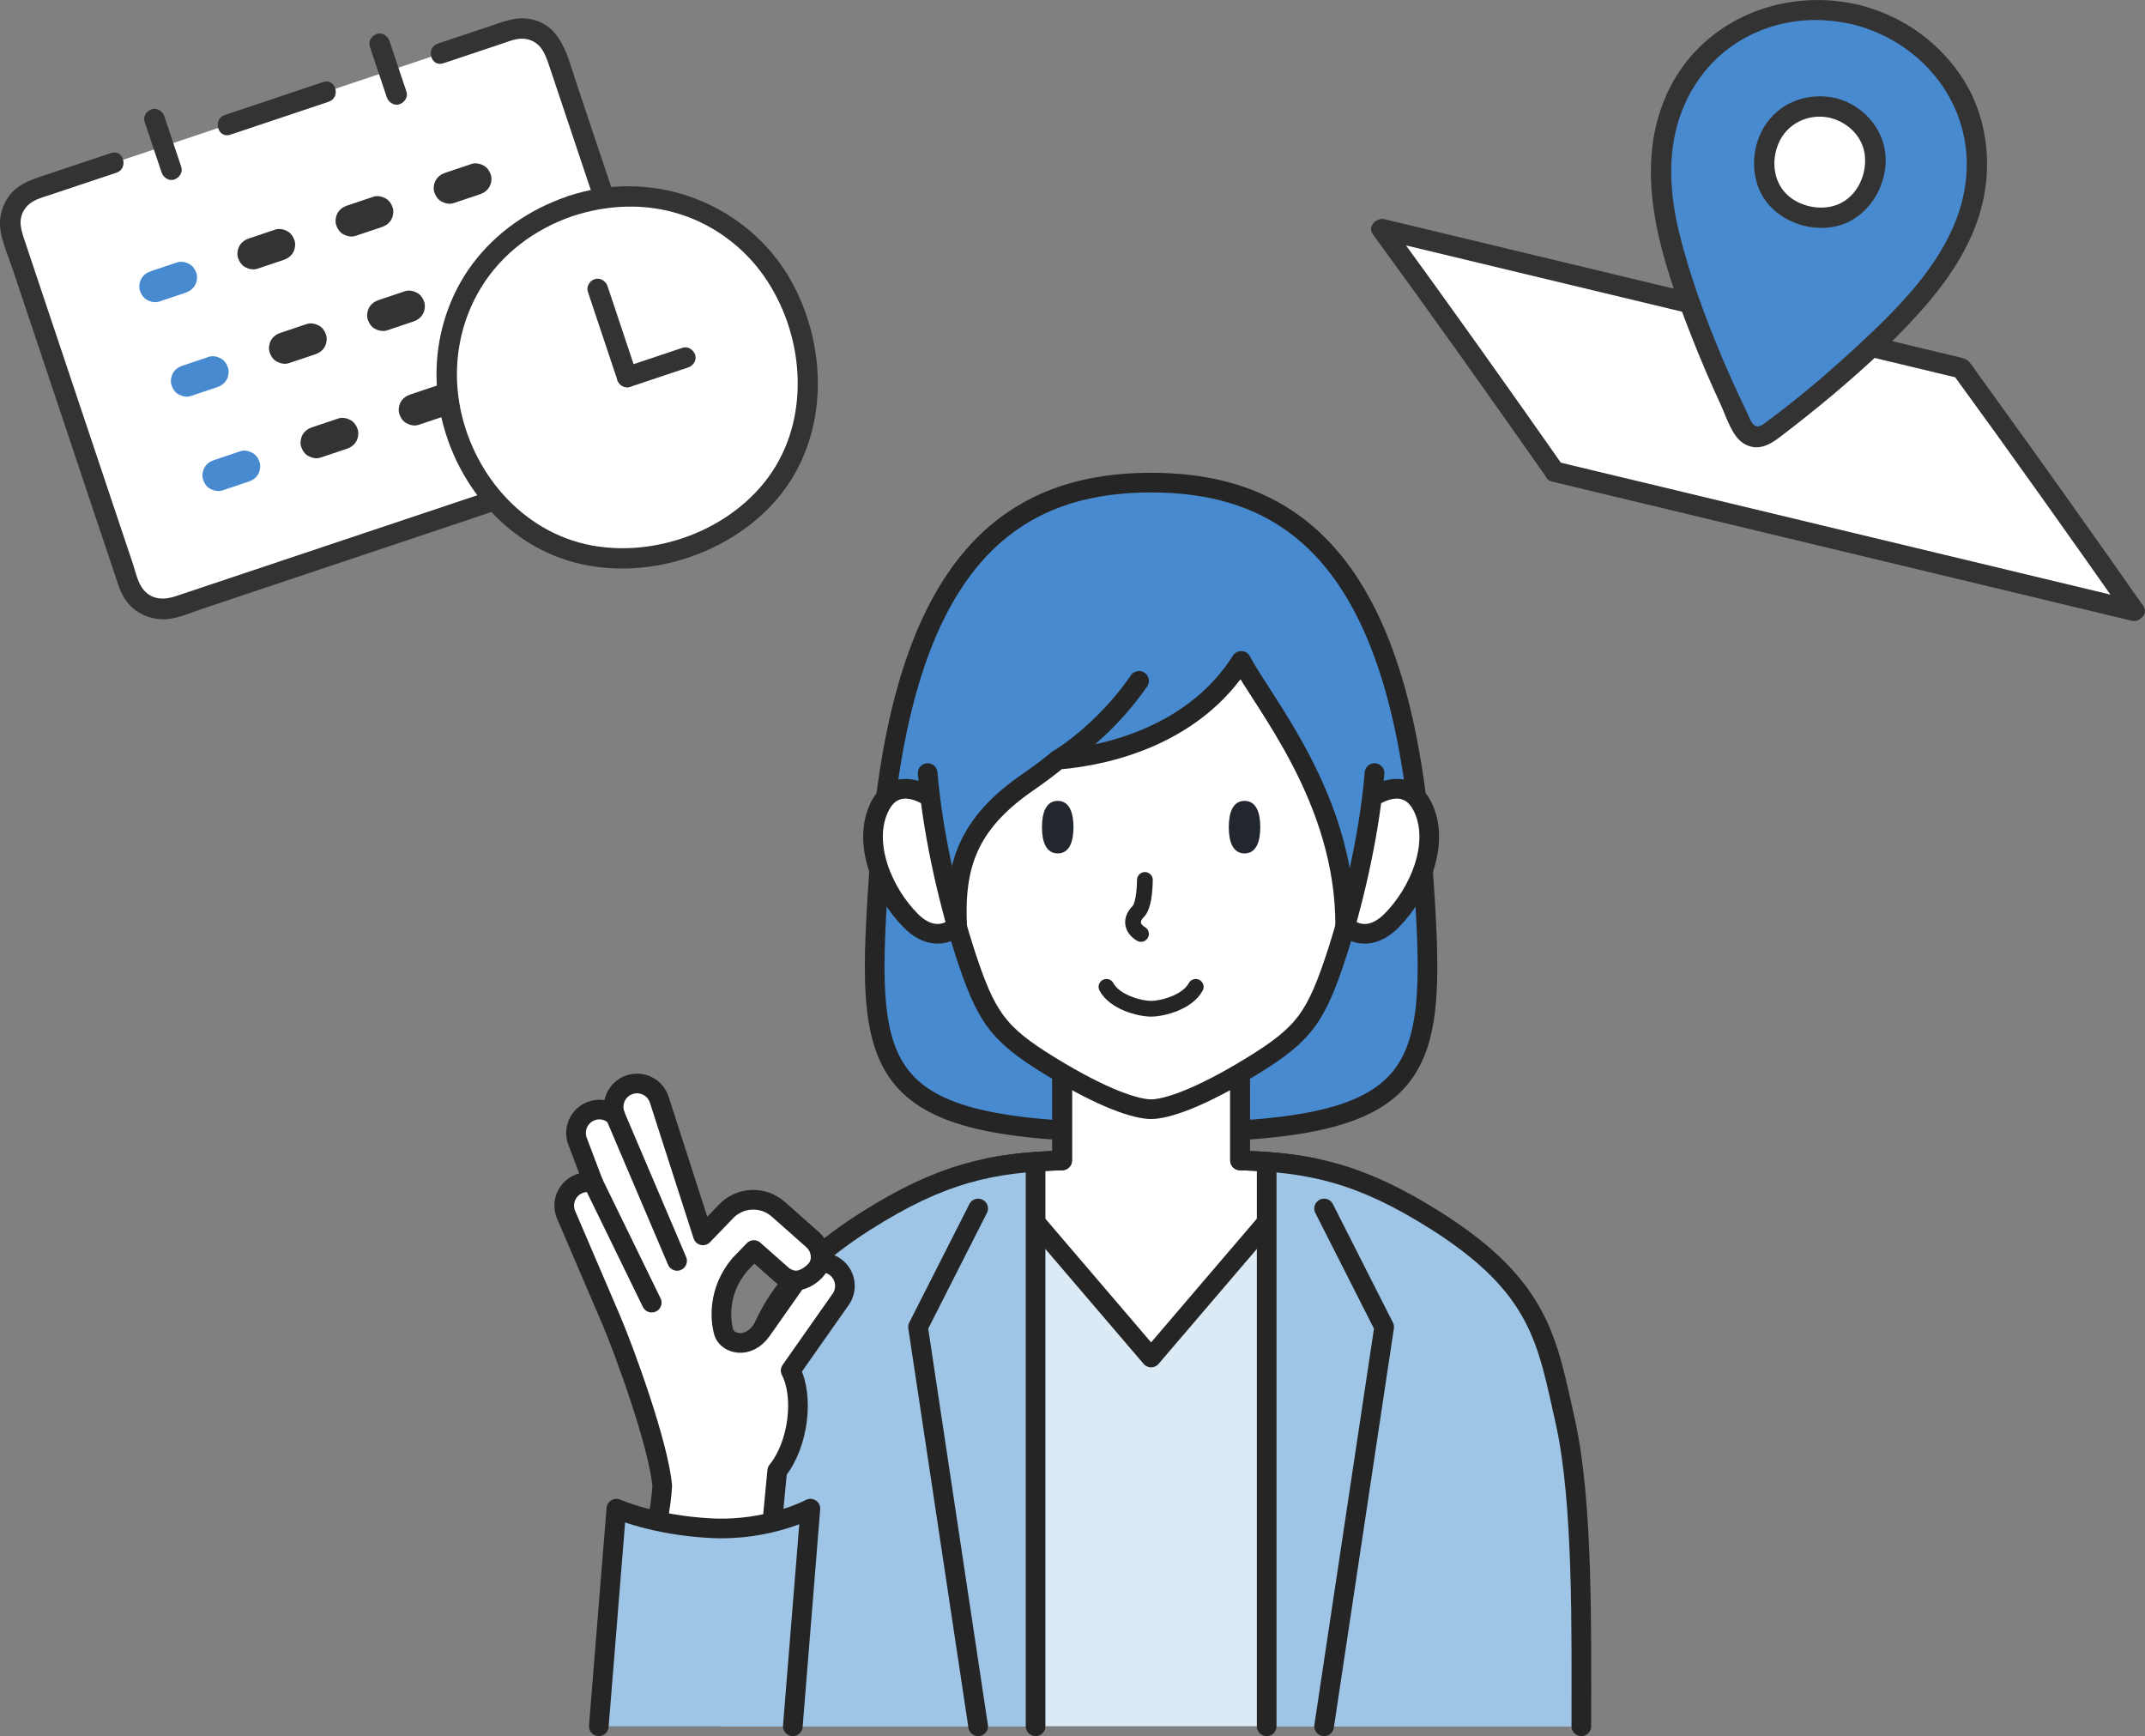
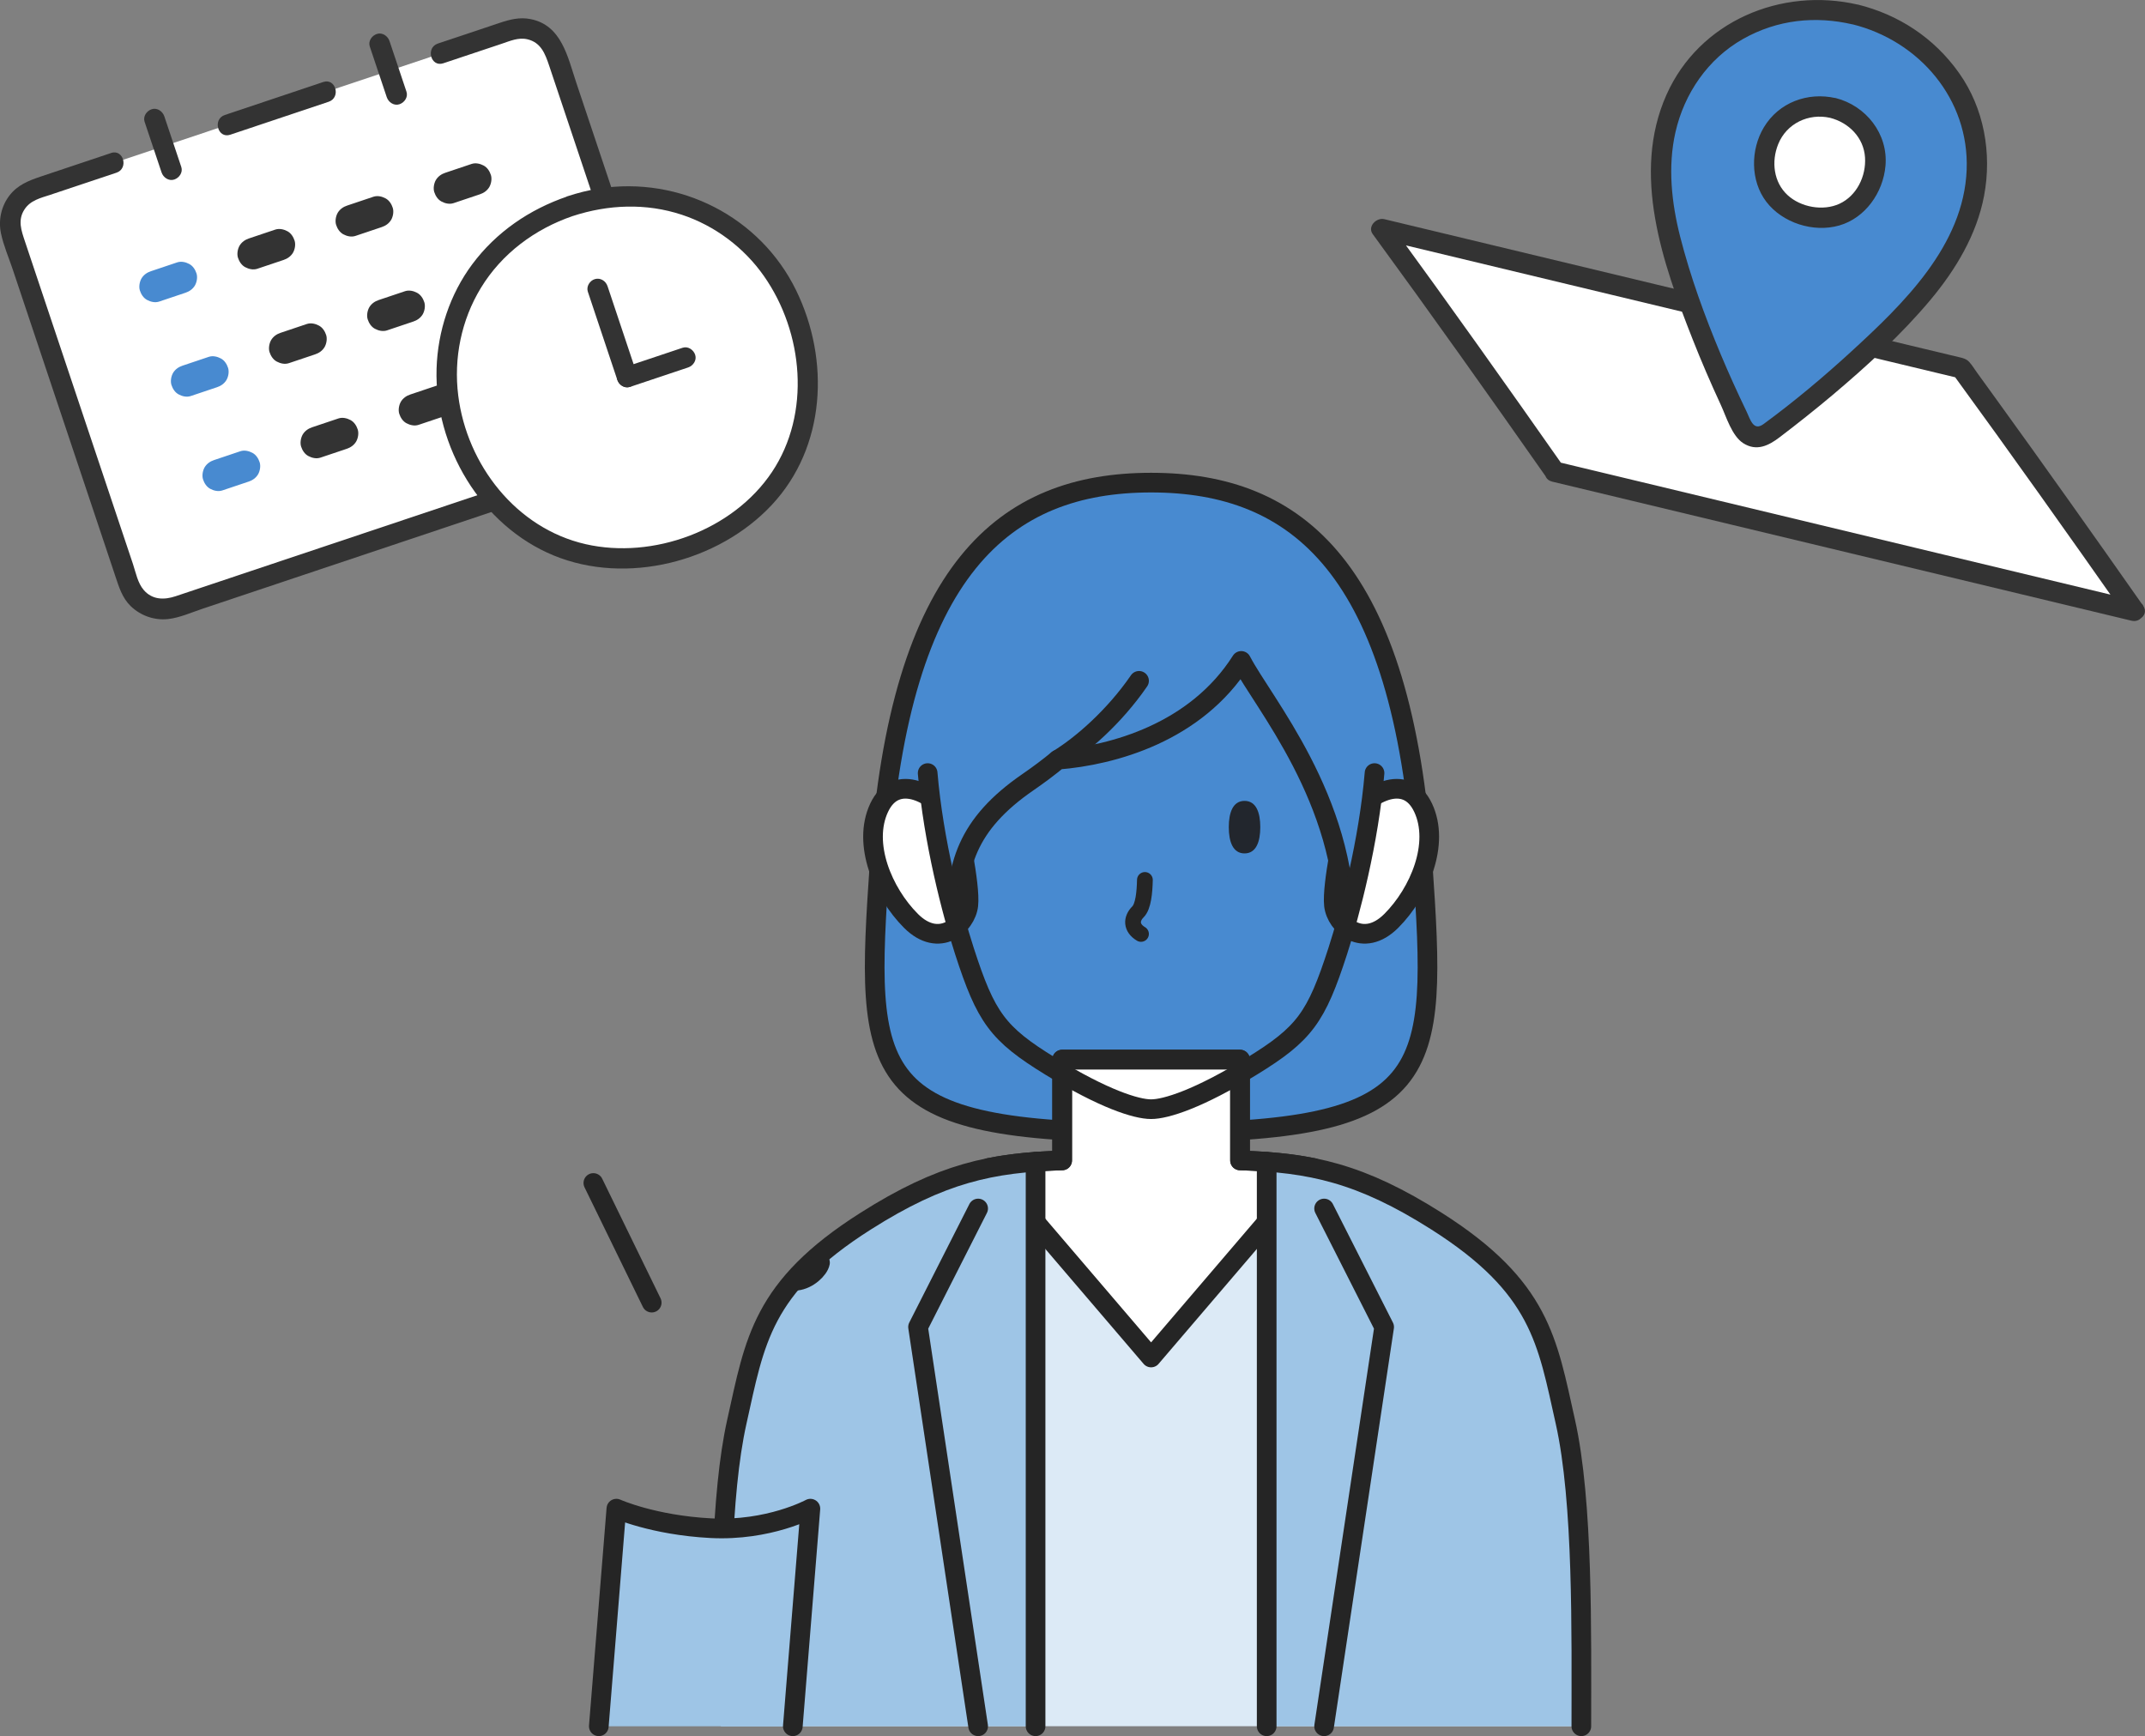
<svg xmlns="http://www.w3.org/2000/svg" id="_レイヤー_2" data-name="レイヤー 2" viewBox="0 0 318.63 257.85">
  <rect x="0" y="0" width="318.63" height="257.85" fill="#808080" stroke="none" />
  <defs>
    <style>
      .cls-1, .cls-2 {
        fill: none;
      }

      .cls-1, .cls-2, .cls-3 {
        stroke: #252525;
        stroke-linecap: round;
        stroke-linejoin: round;
      }

      .cls-1, .cls-3 {
        stroke-width: 2.92px;
      }

      .cls-2 {
        stroke-width: 2.34px;
      }

      .cls-4 {
        fill: #9ec5e6;
      }

      .cls-4, .cls-5, .cls-6, .cls-7, .cls-8, .cls-9 {
        stroke-width: 0px;
      }

      .cls-5 {
        fill: #333;
      }

      .cls-6, .cls-3 {
        fill: #fff;
      }

      .cls-7 {
        fill: #488ad0;
      }

      .cls-8 {
        fill: #22262d;
      }

      .cls-9 {
        fill: #dceaf6;
      }
    </style>
  </defs>
  <g id="_レイヤー_1-2" data-name="レイヤー 1">
    <g>
      <g id="calendar">
        <path class="cls-6" d="M16.9,24.2c-3.05,1.02-9.39,3.14-11.72,3.92-2.82.94-4.33,3.98-3.39,6.8,5.04,15.05,13.71,40.97,17.37,51.9.94,2.82,3.98,4.33,6.8,3.39,18.78-6.29,52.06-17.43,70.57-23.62,2.82-.94,4.33-3.99,3.39-6.8-5.39-16.09-12.56-37.51-17.37-51.89-.94-2.82-3.99-4.33-6.8-3.39-1.6.54-8.09,2.71-10.29,3.44" />
        <path class="cls-5" d="M48.02,12.18c-4.88,1.63-9.75,3.26-14.63,4.9-1.84.62-1.05,3.55.81,2.93,4.88-1.63,9.75-3.26,14.63-4.9,1.84-.62,1.05-3.55-.81-2.93h0Z" />
        <path class="cls-7" d="M26.32,38.97c-1.3.44-2.6.87-3.9,1.31-.58.19-1.08.54-1.4,1.07-.29.5-.42,1.24-.24,1.8s.53,1.11,1.07,1.4,1.2.44,1.8.24c1.3-.44,2.6-.87,3.9-1.31.58-.19,1.08-.54,1.4-1.07.29-.5.42-1.24.24-1.8s-.53-1.11-1.07-1.4-1.2-.44-1.8-.24h0Z" />
        <path class="cls-5" d="M40.89,34.1c-1.3.44-2.6.87-3.9,1.31-.58.19-1.08.54-1.4,1.07-.29.5-.42,1.24-.24,1.8s.53,1.11,1.07,1.4,1.2.44,1.8.24c1.3-.44,2.6-.87,3.9-1.31.58-.19,1.08-.54,1.4-1.07.29-.5.42-1.24.24-1.8s-.53-1.11-1.07-1.4-1.2-.44-1.8-.24h0Z" />
        <path class="cls-5" d="M55.47,29.22c-1.3.44-2.6.87-3.9,1.31-.58.19-1.08.54-1.4,1.07-.29.5-.42,1.24-.24,1.8s.53,1.11,1.07,1.4,1.2.44,1.8.24c1.3-.44,2.6-.87,3.9-1.31.58-.19,1.08-.54,1.4-1.07.29-.5.42-1.24.24-1.8s-.53-1.11-1.07-1.4-1.2-.44-1.8-.24h0Z" />
        <path class="cls-5" d="M70.05,24.35c-1.3.44-2.6.87-3.9,1.31-.58.19-1.08.54-1.4,1.07-.29.5-.42,1.24-.24,1.8s.53,1.11,1.07,1.4,1.2.44,1.8.24c1.3-.44,2.6-.87,3.9-1.31.58-.19,1.08-.54,1.4-1.07.29-.5.42-1.24.24-1.8s-.53-1.11-1.07-1.4-1.2-.44-1.8-.24h0Z" />
        <path class="cls-7" d="M31.01,53c-1.3.44-2.6.87-3.9,1.31-.58.19-1.08.54-1.4,1.07-.29.5-.42,1.24-.24,1.8s.53,1.11,1.07,1.4,1.2.44,1.8.24c1.3-.44,2.6-.87,3.9-1.31.58-.19,1.08-.54,1.4-1.07.29-.5.42-1.24.24-1.8s-.53-1.11-1.07-1.4-1.2-.44-1.8-.24h0Z" />
        <path class="cls-5" d="M45.58,48.12c-1.3.44-2.6.87-3.9,1.31-.58.19-1.08.54-1.4,1.07-.29.5-.42,1.24-.24,1.8s.53,1.11,1.07,1.4,1.2.44,1.8.24c1.3-.44,2.6-.87,3.9-1.31.58-.19,1.08-.54,1.4-1.07.29-.5.42-1.24.24-1.8s-.53-1.11-1.07-1.4-1.2-.44-1.8-.24h0Z" />
        <path class="cls-5" d="M60.16,43.25c-1.3.44-2.6.87-3.9,1.31-.58.19-1.08.54-1.4,1.07-.29.5-.42,1.24-.24,1.8s.53,1.11,1.07,1.4,1.2.44,1.8.24c1.3-.44,2.6-.87,3.9-1.31.58-.19,1.08-.54,1.4-1.07.29-.5.42-1.24.24-1.8s-.53-1.11-1.07-1.4-1.2-.44-1.8-.24h0Z" />
        <path class="cls-5" d="M74.73,38.38c-1.3.44-2.6.87-3.9,1.31-.58.19-1.08.54-1.4,1.07-.29.5-.42,1.24-.24,1.8s.53,1.11,1.07,1.4,1.2.44,1.8.24c1.3-.44,2.6-.87,3.9-1.31.58-.19,1.08-.54,1.4-1.07.29-.5.42-1.24.24-1.8s-.53-1.11-1.07-1.4-1.2-.44-1.8-.24h0Z" />
        <path class="cls-7" d="M35.7,67.02c-1.3.44-2.6.87-3.9,1.31-.58.19-1.08.54-1.4,1.07-.29.5-.42,1.24-.24,1.8s.53,1.11,1.07,1.4,1.2.44,1.8.24c1.3-.44,2.6-.87,3.9-1.31.58-.19,1.08-.54,1.4-1.07.29-.5.42-1.24.24-1.8s-.53-1.11-1.07-1.4-1.2-.44-1.8-.24h0Z" />
        <path class="cls-5" d="M50.27,62.15c-1.3.44-2.6.87-3.9,1.31-.58.19-1.08.54-1.4,1.07-.29.5-.42,1.24-.24,1.8s.53,1.11,1.07,1.4,1.2.44,1.8.24c1.3-.44,2.6-.87,3.9-1.31.58-.19,1.08-.54,1.4-1.07.29-.5.42-1.24.24-1.8s-.53-1.11-1.07-1.4-1.2-.44-1.8-.24h0Z" />
        <path class="cls-5" d="M64.85,57.28c-1.3.44-2.6.87-3.9,1.31-.58.19-1.08.54-1.4,1.07-.29.5-.42,1.24-.24,1.8s.53,1.11,1.07,1.4,1.2.44,1.8.24c1.3-.44,2.6-.87,3.9-1.31.58-.19,1.08-.54,1.4-1.07.29-.5.42-1.24.24-1.8s-.53-1.11-1.07-1.4-1.2-.44-1.8-.24h0Z" />
        <path class="cls-5" d="M79.51,52.71c-1.3.44-2.6.87-3.9,1.31-.5.17-.94.47-1.21.93-.25.43-.36,1.07-.2,1.56s.46.96.93,1.21,1.04.38,1.56.2c1.3-.44,2.6-.87,3.9-1.31.5-.17.94-.47,1.21-.93.25-.43.36-1.07.2-1.56s-.46-.96-.93-1.21-1.04-.38-1.56-.2h0Z" />
        <path class="cls-5" d="M16.49,22.73c-3.49,1.17-6.97,2.33-10.46,3.5-1.81.61-3.45,1.26-4.65,2.84s-1.64,3.62-1.24,5.57c.38,1.82,1.16,3.61,1.75,5.37s1.23,3.67,1.84,5.5c1.37,4.1,2.74,8.19,4.11,12.29,2.59,7.73,5.17,15.46,7.76,23.19.5,1.51,1.01,3.01,1.51,4.52.55,1.64,1.03,3.28,2.31,4.52,1.45,1.4,3.49,2.13,5.5,1.92,1.77-.19,3.52-.99,5.2-1.55,16.32-5.46,32.64-10.93,48.96-16.39,3.81-1.28,7.63-2.55,11.44-3.83,1.68-.56,3.37-1.13,5.05-1.69,1.91-.64,3.61-1.31,4.83-3.01,2.72-3.78.22-8.34-1.07-12.19-1.54-4.61-3.09-9.22-4.63-13.83-3.03-9.05-6.06-18.11-9.09-27.16-1.28-3.81-2.16-8.54-6.78-9.46-1.65-.33-3.13.06-4.67.58-1.65.55-3.3,1.1-4.95,1.66-1.39.46-2.78.93-4.17,1.39-1.84.62-1.05,3.55.81,2.93,2.89-.97,5.78-1.93,8.68-2.9,1.25-.42,2.49-.98,3.83-.66,2,.48,2.62,2.15,3.21,3.9,2.75,8.22,5.5,16.44,8.26,24.66s5.72,16.93,8.51,25.42c.57,1.75.36,3.59-1.21,4.76-1.24.92-3.13,1.25-4.58,1.73-3.39,1.13-6.77,2.27-10.16,3.4-15.53,5.2-31.05,10.4-46.58,15.59-3.24,1.08-6.47,2.17-9.71,3.25-1.7.57-3.47.56-4.74-.91-.9-1.03-1.19-2.6-1.61-3.87-2.23-6.67-4.46-13.33-6.7-20-2.55-7.62-5.1-15.23-7.65-22.85-.56-1.67-1.12-3.34-1.68-5.02s-1.11-3.19-.1-4.77c.88-1.38,2.4-1.72,3.86-2.2,1.73-.58,3.45-1.15,5.18-1.73,1.55-.52,3.09-1.03,4.64-1.55,1.84-.62,1.05-3.55-.81-2.93h0Z" />
        <path class="cls-5" d="M54.93,6.91c.84,2.51,1.68,5.01,2.52,7.52.25.75,1.06,1.32,1.87,1.06.75-.24,1.33-1.06,1.06-1.87-.84-2.51-1.68-5.01-2.52-7.52-.25-.75-1.06-1.32-1.87-1.06-.75.24-1.33,1.06-1.06,1.87h0Z" />
        <path class="cls-5" d="M21.48,18.09c.84,2.51,1.68,5.01,2.52,7.52.25.75,1.06,1.32,1.87,1.06.75-.24,1.33-1.06,1.06-1.87-.84-2.51-1.68-5.01-2.52-7.52-.25-.75-1.06-1.32-1.87-1.06-.75.24-1.33,1.06-1.06,1.87h0Z" />
        <path class="cls-6" d="M84.67,30.64c-14.95,5-21.41,20.03-16.88,33.57,5.07,15.16,19.11,22.07,33.84,17.14,15.29-5.11,21.76-18.99,16.72-34.05-4.56-13.64-18.78-21.65-33.68-16.67Z" />
        <path class="cls-5" d="M84.26,29.18c-5.62,1.92-10.55,5.29-14.11,10.07-3.32,4.46-5.13,9.96-5.3,15.5-.34,11.58,6.59,23.3,17.4,27.75s24.46.96,32.37-7.48c8.07-8.61,8.68-21.55,3.65-31.88-5.35-10.96-17.29-17.01-29.28-15.14-1.61.25-3.18.65-4.73,1.16-1.85.61-1.06,3.54.81,2.93,5.29-1.73,10.92-1.95,16.23-.19,4.89,1.62,9.23,4.88,12.18,9.1,5.87,8.37,7,20.42,1.19,29.11s-17.7,12.99-27.68,10.71c-10.3-2.35-17.63-11.77-18.92-22.07-.7-5.54.46-11.23,3.37-16,3.1-5.09,8.02-8.74,13.63-10.66,1.84-.63,1.05-3.56-.81-2.93Z" />
        <path class="cls-5" d="M93.57,57.47c2.88-.96,5.76-1.92,8.64-2.89.75-.25,1.32-1.06,1.06-1.87-.24-.75-1.06-1.33-1.87-1.06-2.88.96-5.76,1.92-8.64,2.89-.75.25-1.32,1.06-1.06,1.87.24.75,1.06,1.33,1.87,1.06h0Z" />
        <path class="cls-5" d="M87.32,43.32c1.46,4.36,2.91,8.72,4.37,13.08.26.78,1.05,1.29,1.87,1.06.76-.21,1.32-1.09,1.06-1.87-1.46-4.36-2.91-8.72-4.37-13.08-.26-.78-1.05-1.29-1.87-1.06-.76.21-1.32,1.09-1.06,1.87h0Z" />
      </g>
      <g>
        <g>
          <path class="cls-7" d="M211.31,128.12c-3-43.68-18.59-56.44-40.32-56.44s-37.32,12.77-40.32,56.44c-2.21,32.1-2.14,40.11,40.32,40.11s42.53-8.02,40.32-40.11Z" />
          <path class="cls-1" d="M211.31,128.12c-3-43.68-18.59-56.44-40.32-56.44s-37.32,12.77-40.32,56.44c-2.21,32.1-2.14,40.11,40.32,40.11s42.53-8.02,40.32-40.11Z" />
          <path class="cls-9" d="M232.52,211.12c-2.68-11.93-3.65-19.93-19.11-29.75-11.28-7.16-18.74-8.71-29.21-9.03v-14.98h-26.42v14.98c-10.47.32-17.92,1.86-29.21,9.03-15.46,9.81-16.44,17.82-19.11,29.75-2.68,11.93-2.38,31.5-2.38,45.26h127.82c0-13.76.3-33.34-2.38-45.26Z" />
          <path class="cls-3" d="M170.99,201.62l24.08-28.16c-3.44-.7-6.94-.99-10.87-1.11v-14.98h-26.42v14.98c-3.93.12-7.43.41-10.87,1.11l24.08,28.16Z" />
          <path class="cls-4" d="M213.41,181.38c-9.81-6.23-16.73-8.21-25.26-8.83v83.84h46.75c0-13.76.3-33.34-2.38-45.26-2.68-11.93-3.65-19.93-19.11-29.75Z" />
          <path class="cls-4" d="M128.58,181.38c9.81-6.23,16.73-8.21,25.26-8.83v83.84h-46.75c0-13.76-.3-33.34,2.38-45.26,2.68-11.93,3.65-19.93,19.11-29.75Z" />
          <line class="cls-1" x1="188.16" y1="172.55" x2="188.16" y2="256.39" />
          <line class="cls-1" x1="153.83" y1="172.55" x2="153.83" y2="256.39" />
          <path class="cls-1" d="M234.9,256.39c0-13.76.3-33.34-2.38-45.26-2.68-11.93-3.65-19.93-19.11-29.75-11.28-7.16-18.74-8.71-29.21-9.03v-14.98h-26.42v14.98c-10.47.32-17.92,1.86-29.21,9.03-15.46,9.81-16.44,17.82-19.11,29.75-2.46,10.96-2.41,28.39-2.38,41.82" />
          <polyline class="cls-1" points="196.69 256.39 205.61 197.09 196.69 179.49" />
          <polyline class="cls-1" points="145.3 256.39 136.37 197.09 145.3 179.49" />
          <g>
            <g>
              <path class="cls-3" d="M199.82,122.39c3.17-4.68,9.07-7.77,11.58-2.42,2.51,5.35-.55,12.62-4.73,16.8-4.18,4.18-8.19.67-8.52-2.34-.33-3.01,1.67-12.03,1.67-12.03Z" />
              <path class="cls-3" d="M142.17,122.39c-3.17-4.68-9.07-7.77-11.58-2.42-2.51,5.35.55,12.62,4.73,16.8,4.18,4.18,8.19.67,8.52-2.34.33-3.01-1.67-12.03-1.67-12.03Z" />
            </g>
-             <path class="cls-6" d="M204.42,107.34c-.66-22.33-19.47-30.08-33.42-30.08s-32.76,7.75-33.42,30.08c-.35,11.93,3.39,26.69,5.69,33.83,3.2,9.88,4.92,12.29,12.79,17.12,7.87,4.83,12.73,6.36,14.94,6.36s7.07-1.54,14.94-6.36c7.87-4.83,9.59-7.24,12.79-17.12,2.31-7.14,6.05-21.89,5.69-33.83Z" />
            <g>
              <path class="cls-8" d="M184.87,118.95c-1.73,0-2.34,1.74-2.34,3.9s.61,3.9,2.34,3.9,2.34-1.74,2.34-3.9-.61-3.9-2.34-3.9Z" />
-               <path class="cls-8" d="M157.12,118.95c-1.73,0-2.34,1.74-2.34,3.9s.61,3.9,2.34,3.9,2.34-1.74,2.34-3.9-.61-3.9-2.34-3.9Z" />
            </g>
-             <path class="cls-2" d="M164.36,146.57c1.23,2.29,4.94,3.25,6.63,3.25s5.41-.96,6.63-3.25" />
            <path class="cls-2" d="M170.07,130.69c-.04,1.82-.23,3.94-1.03,4.74-1.04,1.04-1.04,2.39.45,3.28" />
            <path class="cls-7" d="M204.52,99.89c-.35-1.38-.78-2.86-1.29-4.5-1.89-4.29-4.01-7.86-6.39-10.82-5.27-6.77-12.06-8.05-20.47-9.02,0,0-.02,0-.02,0-.82-.09-1.65-.17-2.49-.21-.11,0-.23-.01-.34-.02-.83-.04-1.66-.07-2.52-.07h0c-.86,0-1.69.03-2.52.07-.11,0-.23.01-.34.02-.85.05-1.68.12-2.49.21,0,0-.02,0-.02,0-8.42.97-15.2,2.25-20.47,9.02-2.37,2.96-4.5,6.53-6.38,10.82-.51,1.64-.94,3.12-1.29,4.5-.66,2.03-1.27,4.19-1.83,6.49,0,0-.27,3.62.5,7.34.28,1.37,1.41,1.87,1.74,3.46,1.9,9.1,4.3,20.63,4.3,20.49-.43-9,1.47-15.28,10.53-21.51,1.64-1.13,3.1-2.23,4.45-3.34,0,0,0,0-.01.01,8.19-.66,20.48-4.03,27.23-14.67,3.23,6.23,15.57,20.5,15.44,39.51,0,.24,6.54-31.29,6.54-31.29-.56-2.3-1.17-4.46-1.83-6.49Z" />
            <path class="cls-1" d="M142.18,137.67c-.43-9,1.47-15.28,10.53-21.51,1.64-1.13,3.1-2.23,4.45-3.34,0,0,0,0-.01.01,8.19-.66,20.48-4.03,27.23-14.67,3.23,6.23,15.57,20.5,15.44,39.51" />
            <path class="cls-1" d="M137.8,114.82s0,0,0,.01c.85,10.12,3.61,20.71,5.46,26.42,3.2,9.88,4.92,12.29,12.79,17.12,7.87,4.83,12.73,6.37,14.94,6.37s7.07-1.54,14.94-6.37c7.87-4.83,9.59-7.24,12.79-17.12,1.85-5.71,4.61-16.3,5.46-26.42,0,0,0,0,0-.01" />
            <path class="cls-1" d="M157.15,112.83c3.47-2.12,8.33-6.3,12.05-11.71" />
          </g>
        </g>
        <g>
          <g>
-             <path class="cls-3" d="M95.27,235.48l18.79-2.43,1.39-14.59c3.2-3.98,3.99-11.08,2-14.9l1.05-1.5c.17-.24.36-.52.59-.84l.69-.98c.12-.17.24-.34.37-.53h0l4.73-6.73c1.1-1.57.72-3.74-.85-4.84-.67-.47-1.46-.66-2.22-.61.28-1.2-.08-2.51-1.07-3.39l-5.13-4.54c-2.26-1.99-5.66-1.86-7.75.31l-3.44,3.57-6.49-20.15c-.59-1.83-2.54-2.83-4.37-2.24-1.83.59-2.83,2.55-2.24,4.37l.09.28c-.94-.88-2.32-1.21-3.6-.72-1.79.68-2.7,2.69-2.02,4.48l2.35,6.2c-.71-.18-1.49-.15-2.22.16-1.76.76-2.58,2.8-1.83,4.56l6.67,15.55c1.98,4.62,7.04,18.48,7.61,24.69-.26,5.69-3.1,14.81-3.1,14.81ZM107.51,197.84c-.51-1.74-.93-6.07,2.36-9.99h0l2.11-2.19,4.16,3.68c.63.56,1.41.83,2.19.86l-5.18,7.37c-2.05,2.92-5.14,2.01-5.65.27Z" />
            <line class="cls-3" x1="88.14" y1="175.7" x2="96.81" y2="193.47" />
-             <line class="cls-3" x1="91.41" y1="165.74" x2="100.58" y2="187.27" />
            <path class="cls-3" d="M121.81,187.53c-.19.97-1.77,2.5-3.48,2.68" />
          </g>
          <path class="cls-4" d="M91.56,224.07s5.43,2.45,14.03,2.9c8.61.45,14.79-2.9,14.79-2.9l-2.61,32.32h-28.82l2.61-32.32Z" />
          <path class="cls-1" d="M88.95,256.39l2.61-32.32s5.43,2.45,14.03,2.9c8.61.45,14.79-2.9,14.79-2.9l-2.61,32.32" />
        </g>
      </g>
      <g id="map">
        <path class="cls-6" d="M317.04,90.72c-8.43-12.01-17.58-24.9-25.72-36.04-26.01-6.24-77.15-18.52-86.1-20.67,8.09,11.05,17.29,24.01,25.74,36.05-.44-.11,77.78,18.67,86.07,20.66Z" />
        <path class="cls-5" d="M318.35,89.96c-7.29-10.38-14.62-20.73-22.06-31.01-.87-1.21-1.75-2.41-2.62-3.62-.38-.52-.72-1.1-1.15-1.57s-.94-.58-1.54-.72c-1.77-.42-3.54-.85-5.31-1.27-4.09-.98-8.19-1.97-12.28-2.95-17.05-4.09-34.09-8.18-51.14-12.28-5.54-1.33-11.08-2.66-16.62-3.99-1.17-.28-2.55,1.1-1.71,2.23,8.72,11.92,17.26,23.96,25.74,36.05l1.71-2.23h0c-.27.98-.54,1.95-.81,2.93,8.91,2.13,17.81,4.28,26.71,6.41,15.12,3.63,30.24,7.26,45.37,10.89,4.66,1.12,9.33,2.24,13.99,3.36,1.9.46,2.71-2.47.81-2.93-10.9-2.62-21.8-5.23-32.71-7.85-14.56-3.5-29.13-6.99-43.69-10.49-3.22-.77-6.45-1.55-9.67-2.32-1.9-.46-2.71,2.47-.81,2.93h0c1.19.29,2.52-1.09,1.71-2.23-8.48-12.09-17.03-24.13-25.74-36.05l-1.71,2.23c8.6,2.07,17.21,4.13,25.81,6.2,13.4,3.22,26.8,6.43,40.2,9.65,6.7,1.61,13.39,3.22,20.09,4.82l-.91-.7c8.7,11.92,17.24,23.96,25.72,36.04,1.11,1.59,3.75.07,2.62-1.53Z" />
        <path class="cls-7" d="M275.59,2.15c8.24,1.98,15.38,8.34,17.4,16.59,2.51,10.21-2.16,19.22-8.89,26.54-6.23,6.79-13.15,12.76-20.48,18.33l-1.1.84c-1.19.91-2.92.49-3.57-.86l-.6-1.25c-4-8.29-7.45-16.75-9.92-25.63-2.67-9.58-2.74-19.72,4.13-27.69,5.55-6.43,14.72-8.88,23.03-6.88Z" />
        <path class="cls-5" d="M275.18,3.61c9.94,2.47,17.35,11.14,16.96,21.58-.43,11.3-9.45,19.97-17.24,27.11-4.12,3.77-8.43,7.38-12.93,10.68-1.51,1.11-1.96-.66-2.51-1.82-1.36-2.83-2.66-5.68-3.87-8.57-2.37-5.66-4.49-11.49-6.01-17.44-1.28-5.03-1.86-10.4-.7-15.51,1.31-5.76,4.83-10.9,10-13.83s10.83-3.46,16.3-2.19c1.9.44,2.71-2.49.81-2.93-11.4-2.64-23.57,2.46-28.44,13.38-5.25,11.77-.55,25.07,3.88,36.31,1.3,3.3,2.71,6.56,4.2,9.78.79,1.7,1.63,4.59,3.33,5.67,1.97,1.25,3.77.36,5.4-.89,2.67-2.03,5.29-4.11,7.86-6.27,5.14-4.34,10.21-8.96,14.54-14.13,3.74-4.47,6.88-9.68,7.97-15.48,1.18-6.28,0-12.98-3.73-18.23s-8.99-8.65-15.01-10.15c-1.9-.47-2.71,2.46-.81,2.93Z" />
        <path class="cls-6" d="M272.26,16.03c4.73,1.13,7.12,5.58,6.09,9.87-1.15,4.79-5.28,7.29-9.94,6.18-4.84-1.16-7.2-5.25-6.05-10.01,1.04-4.31,5.19-7.16,9.9-6.03Z" />
        <path class="cls-5" d="M271.85,17.5c2.78.71,5,2.93,5.19,5.88.18,2.77-1.22,5.7-3.81,6.89-2.43,1.11-5.72.52-7.68-1.28-2.09-1.91-2.45-4.99-1.41-7.57,1.24-3.09,4.52-4.64,7.71-3.92,1.9.43,2.72-2.5.81-2.93-4.13-.94-8.42.64-10.64,4.33-2,3.32-2.03,7.94.36,11.07s6.99,4.62,10.83,3.52,6.52-4.85,6.87-8.87c.41-4.74-2.89-8.92-7.41-10.06-1.9-.48-2.7,2.45-.81,2.93Z" />
      </g>
    </g>
  </g>
</svg>